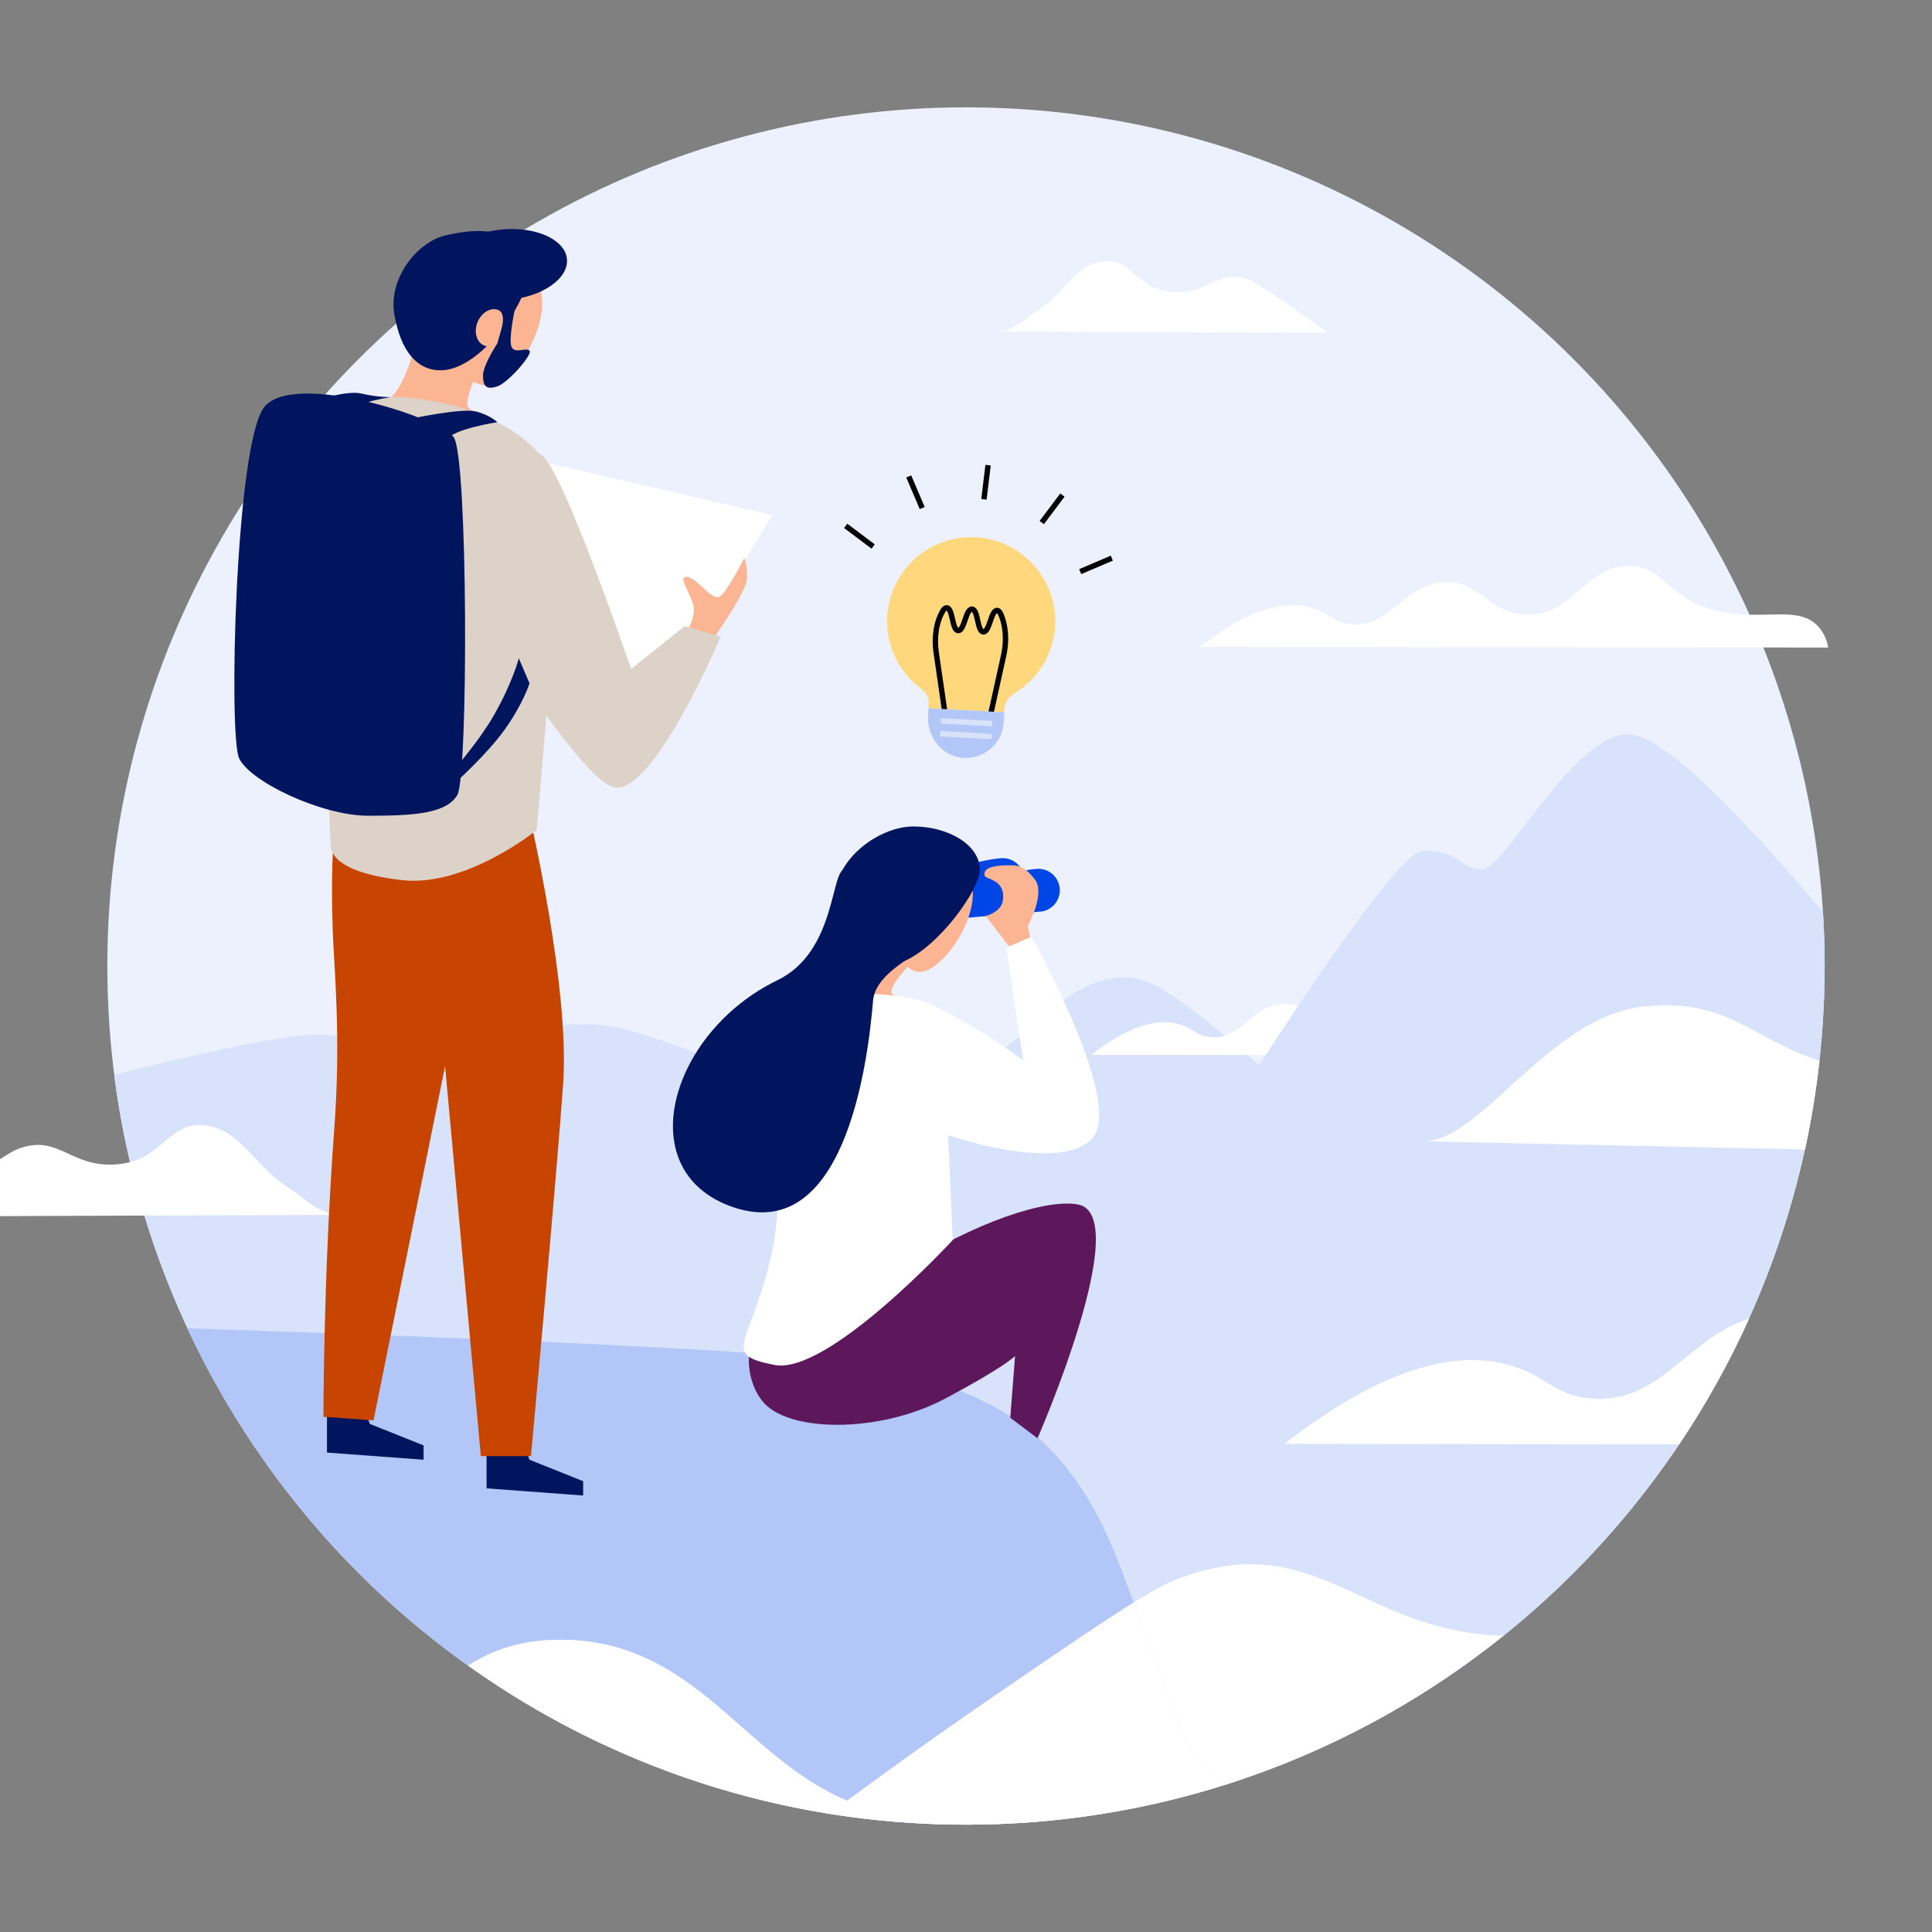
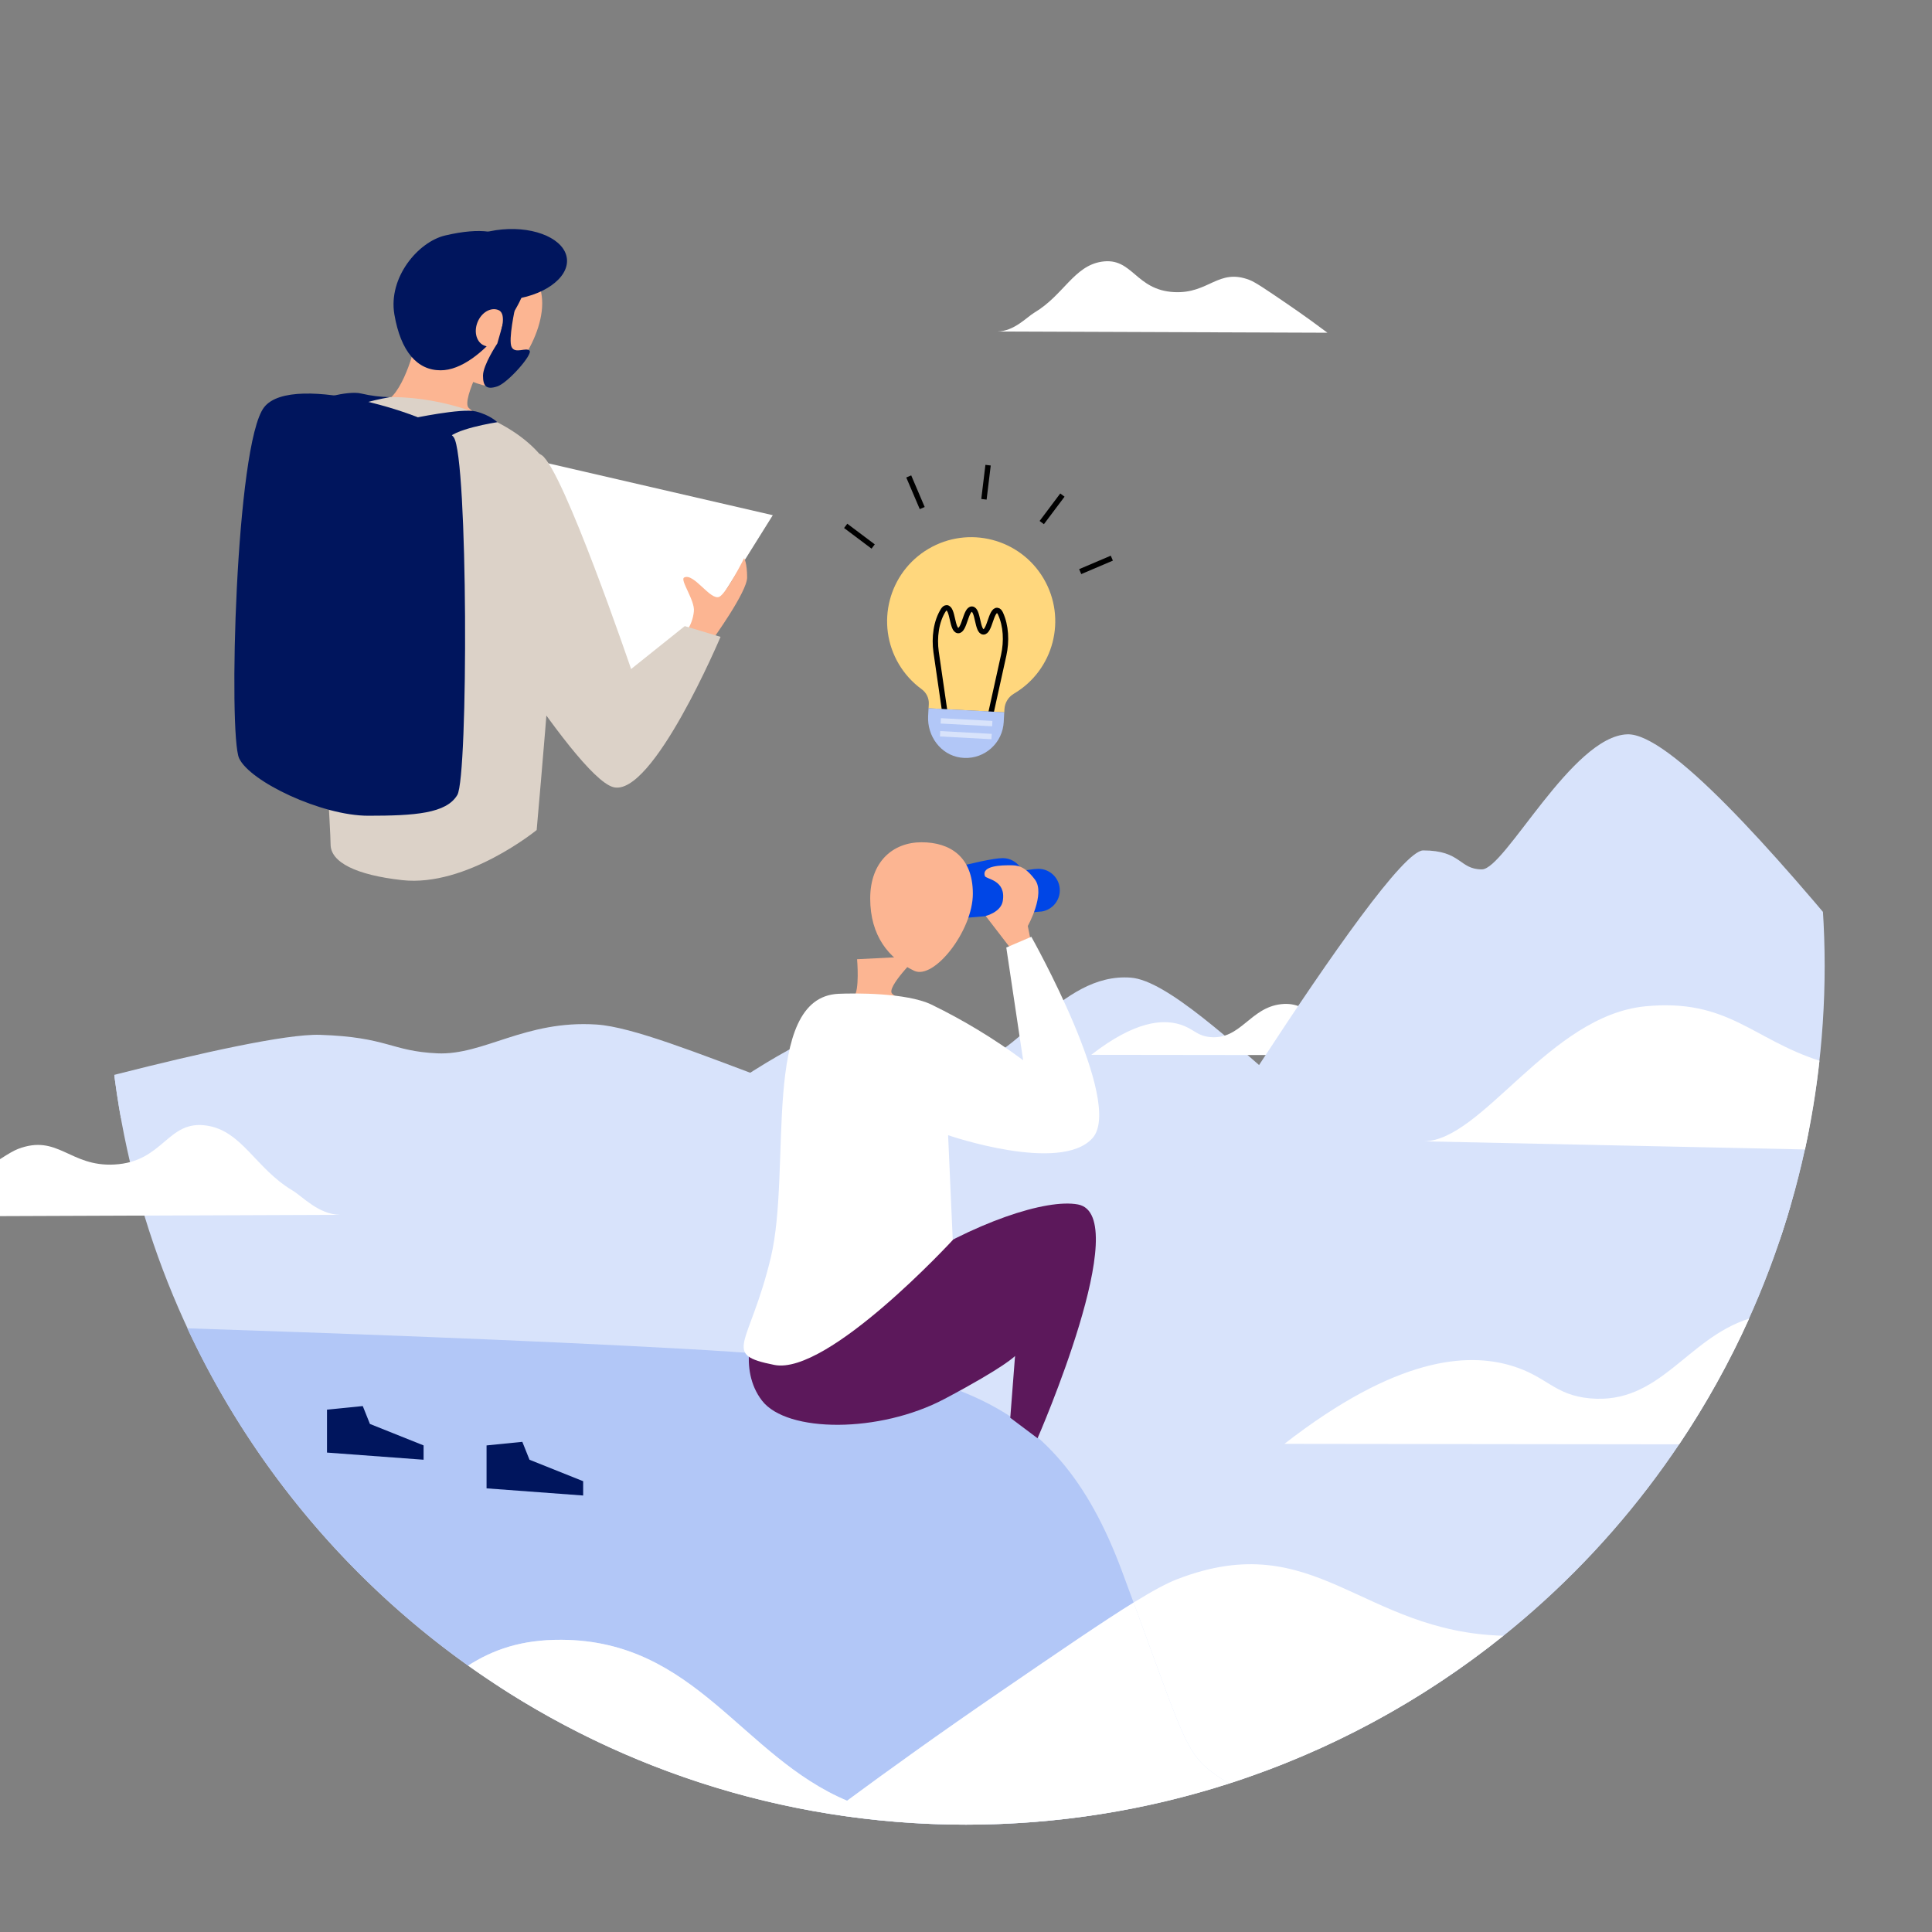
<svg xmlns="http://www.w3.org/2000/svg" height="1080" viewBox="0 0 1080 1080" width="1080">
  <rect x="0" y="0" width="1080" height="1080" fill="#808080" stroke="none" />
  <clipPath id="a">
    <circle cx="540" cy="540" r="480" />
  </clipPath>
  <clipPath id="b">
    <circle cx="540" cy="540" r="480" />
  </clipPath>
  <clipPath id="c">
    <circle cx="540" cy="540" r="480" />
  </clipPath>
  <g clip-path="url(#a)">
    <path d="m1254 636s-545.53-32-840 64c-309.13 100.78-40 404-40 404l832-10z" fill="#d8e3fb" />
  </g>
-   <circle cx="540" cy="540" fill="#ecf1fd" r="480" />
-   <path d="m670.69 361.57c31.12-24.18 50.75-25.4 63.11-21.64 9.82 3 11.72 8.11 21.63 9 21.66 2 28.3-21.06 50.49-23.44 21.61-2.31 25.56 18.46 48.68 18 26-.48 30.88-26.9 55.9-27 21.16-.12 20.57 18.77 50.48 25.24 25.3 5.47 44.88-3.9 55.9 9 2.67 3.24 4.43 7.13 5.12 11.27z" fill="#fff" />
  <path d="m312 679.7s126.17-105.7 164.24-105.81 39 19.34 65 20.08 51-50.56 90.91-47.46 144.3 135.65 210.19 139.49z" fill="#d8e3fb" />
  <g clip-path="url(#b)" fill="#d8e3fb">
    <path d="m-7.29 600.63s609.17 2.47 1094.53 87.37c489.4 85.58 61.52 247.2 61.52 247.2l-1088.76 178.8z" />
    <path d="m-18 623s158.9-45.78 196.89-44.52 39.54 9.15 65.52 10.34 49.16-18.71 89.07-16.1 148.8 59.8 214.69 63.61z" />
  </g>
  <path d="m610 589.66c24.45-19 39.87-19.95 49.58-17 7.72 2.35 9.22 6.37 17 7.08 17 1.55 22.23-16.55 39.67-18.41 17-1.82 20.08 14.5 38.25 14.16 20.42-.37 24.25-21.14 43.91-21.25 16.63-.09 16.16 14.76 39.67 19.84 19.92 4.29 35.25-3.08 43.92 7.08 2.09 2.54 3.47 5.59 4 8.84z" fill="#fff" />
  <path d="m-45.67 680c6.55-4.91 16.32-12.07 28.35-20.31 15.32-10.48 22.94-15.69 27.37-17.41 22.32-8.55 28.91 10 53.77 8.7 27.83-1.41 29.63-25.15 51.8-21.76 19.76 3 27.29 24 47.9 36.27 5.64 3.36 14.43 13.33 26.48 13.6z" fill="#fff" />
  <path d="m742.06 186c-5.13-3.84-12.77-9.45-22.19-15.9-12-8.19-18-12.29-21.42-13.62-17.47-6.7-22.63 7.8-42.08 6.81-21.78-1.1-23.2-19.68-40.55-17-15.46 2.36-21.35 18.77-37.49 28.39-4.41 2.62-11.28 10.42-20.72 10.64z" fill="#fff" />
  <g clip-path="url(#c)">
    <path d="m630 712.49s144.16-237.1 165.57-237.1 20 10.6 32.82 10.6 50.38-74.6 81.36-75.5c46-1.34 229.11 256.08 252 273.53z" fill="#d8e3fb" />
  </g>
  <path d="m884 1035.99c22.29-2.03 33.57-9.87 47.23-18.17l-113.45.43c18.65 12.1 39.27 20.19 66.21 17.73z" fill="none" />
  <path d="m627.08 878c2.36 6.33 4.56 12.27 6.61 17.85 10.59-6.55 18.53-10.85 24.73-13.22 76.92-29.49 102.42 29.58 181.98 31.76 37.9-30.45 71.08-66.54 98.27-107l-220.68-.27c62.71-48.72 102.28-51.17 127.18-43.6 19.8 6 23.64 16.35 43.61 18.17 39.2 3.59 53.97-33.52 89-44.58 13.53-30.01 24.07-61.65 31.23-94.56l-213-4.54c32.76-.48 70.1-70.28 123.76-75.48 46-4.45 59.74 18.32 97.32 30.42 1.91-17.39 2.9-35.05 2.9-52.95 0-265.1-214.9-480-480-480s-479.99 214.9-479.99 480c0 72.37 16.02 141 44.7 202.53 76.05 2.49 190.07 6.61 277.53 11.47 144 8 206.85 22 244.85 124z" fill="none" />
  <path d="m473.52 1006.61c22.42-16.54 51.46-37.47 85.48-60.75 34.15-23.36 57.8-39.56 74.69-50.01-2.05-5.58-4.25-11.52-6.61-17.85-38-102-100.85-116-244.85-124-87.46-4.86-201.48-8.98-277.53-11.47 35.25 75.64 89.65 140.57 156.95 188.56 13.8-8.81 29.63-14.56 52.19-14.44 75.05.42 100.82 65.17 159.68 89.96z" fill="#b2c7f7" />
  <path d="m658.42 882.63c-6.2 2.37-14.14 6.67-24.73 13.22 31.56 85.7 29.1 85.71 53.33 101.21 56.39-18.13 108.23-46.39 153.38-82.66-79.57-2.18-105.07-61.25-181.98-31.76z" fill="#fff" />
  <path d="m687.03 997.06c-24.24-15.5-21.77-15.51-53.33-101.21-16.9 10.45-40.54 26.65-74.69 50.01-34.03 23.29-63.06 44.21-85.48 60.75-58.85-24.79-84.63-89.55-159.68-89.96-22.56-.12-38.39 5.63-52.19 14.44 78.51 55.98 174.58 88.91 278.35 88.91 51.29 0 100.69-8.05 147.03-22.94z" fill="#fff" />
  <path d="m888.79 781.69c-19.97-1.82-23.81-12.17-43.61-18.17-24.9-7.57-64.47-5.12-127.18 43.6l220.68.27c14.91-22.19 28.02-45.68 39.11-70.28-35.03 11.06-49.8 48.17-89 44.58z" fill="#fff" />
  <path d="m919.78 562.53c-53.66 5.2-91 75-123.76 75.48l213 4.54c3.53-16.24 6.24-32.79 8.08-49.6-37.58-12.1-51.32-34.87-97.32-30.42z" fill="#fff" />
  <path d="m479.11 536.21s1.57 17.67-1.88 21.12-8.48 3-8.48 3l10.36 24.16 38 6.91-.45-25.94s-14.5-6.52-17.95-10 14.2-20.94 14.2-20.94z" fill="#fcb592" />
  <path d="m592.44 497.68c0-6.63-5.37-12-12-12-10 0-51.87 12-51.87 12l4 16 49.85-4.16c5.78-.97 10.02-5.98 10.02-11.84z" fill="#0046e6" />
  <path d="m572.49 491.7c0-6.63-5.37-12-12-12-10 0-51.87 12-51.87 12l4 16 49.85-4.17c5.78-.97 10.02-5.97 10.02-11.83z" fill="#0046e6" />
  <path d="m550.55 489.7c.63 1.89 12 2 10 14-1 6.22-9.55 8.33-9.55 8.33l13.54 17.6 12-2-2-10s10-17.95 4-25.93-10-8-14-8-15.99.02-13.99 6z" fill="#fcb592" />
  <path d="m422 740s-9.93 25 4 43 65.62 18.26 102-1c34-18 39.42-24 39.42-24l-2.67 34.54 15.25 11.46s54.49-124.71 22.57-130.7c-17.65-3.31-58 9.91-97.93 35.85-32.73 21.29-82.64 30.85-82.64 30.85z" fill="#5c185b" />
  <path d="m543.83 499.56c0 20.72-21.75 48.42-32.86 43.09-14.29-6.85-24.52-19.66-24.52-40.38s12.85-31.44 28.69-31.44 28.69 8.01 28.69 28.73z" fill="#fcb592" />
  <path d="m468.75 555.54c8.57-.39 37.86-.7 51.87 6 18.04 8.76 35.22 19.18 51.32 31.13l-9.42-63 14-6s52.13 92.63 34.17 112.58-80.69-1.66-80.69-1.66l2.59 58.6s-69.82 75.81-99.75 69.81-14-10-2-59.85-5.98-145.62 37.91-147.61z" fill="#fff" />
-   <path d="m472.74 485.71c-8.71-.46-4.64 46-38.2 62.27-59.23 28.66-82.22 105.13-26.75 126.1 63.62 24 77.17-77.61 80.25-114.64 1.13-13.58 18.48-22.3 26.75-28.66 25.93-19.95-33.62-44.62-42.05-45.07z" fill="#00155d" />
-   <path d="m547.74 486.19c0-14-17.81-24.19-37.09-24.19s-43.89 18.19-43.89 39.67-5.32 41.9 14 41.9c9.37 0 9 0 23.94-6 19.91-7.97 43.04-40.32 43.04-51.38z" fill="#00155d" />
+   <path d="m472.74 485.71z" fill="#00155d" />
  <path d="m566.78 387.77c22.35-13.19 29.78-42.01 16.59-64.37s-42.01-29.78-64.36-16.59-29.78 42.01-16.59 64.37c3.26 5.52 7.61 10.31 12.79 14.09 2.66 1.91 4.17 5.05 4 8.32l-.13 2.32 42.32 2.27.09-1.75c.2-3.59 2.19-6.85 5.3-8.66z" fill="#ffd77d" />
  <path d="m554 398.3 7.07-32c1.75-7.89 1.33-16.5-1.79-23.32-.47-1-1.05-1.7-1.86-1.75-3.52-.18-4.18 12.17-7.71 12s-2.85-12.54-6.37-12.73-4.19 12.16-7.72 12-2.87-12.54-6.4-12.73c-.76 0-1.38.5-1.93 1.36-4 6.36-5.13 15.23-4 23.3l4.71 32.48" fill="none" stroke="#000" stroke-linecap="round" stroke-miterlimit="10" stroke-width="3" />
  <path d="m518.83 400.29c-.6 11.16 7 21.64 18.07 23.2 11.58 1.67 22.32-6.35 23.99-17.93.09-.63.15-1.26.19-1.9l.3-5.48-42.32-2.27z" fill="#b2c7f7" />
  <g fill="none" stroke-miterlimit="10" stroke-width="3">
    <path d="m554.68 404.5-28.78-1.54" stroke="#d8e3fb" />
    <path d="m554.3 411.73-28.78-1.55" stroke="#d8e3fb" />
    <path d="m472.74 293.96 15.36 11.54" stroke="#000" />
    <path d="m507.99 266.33 7.54 17.68" stroke="#000" />
    <path d="m552.34 260.03-2.31 19.08" stroke="#000" />
    <path d="m593.89 276.75-11.54 15.37" stroke="#000" />
    <path d="m621.52 312.01-17.68 7.53" stroke="#000" />
  </g>
  <path d="m232 190c1.48-.14-6 29-16 34-5.74 2.89-3.66 3.09-3.66 3.09l17.66 31.82 50 9.09v-28s-13.46-7.45-18-12 12.44-34.84 12.44-34.84z" fill="#fcb592" />
  <path d="m284.8 254 147.19 34-70 112-146-48z" fill="#fff" />
  <path d="m384 352.59c2.17-3.23 3.5-6.95 3.88-10.83.71-6.1-8-17.65-5.41-18.94 5.41-2.7 14.52 12.89 19.53 10.83 4-1.65 14-21.65 14-21.65s1.65 2.71 1.65 10.82-19.65 35.18-19.65 35.18z" fill="#fcb592" />
  <path d="m182.79 788v24l54 4v-8l-30-12-4-10z" fill="#00155d" />
  <path d="m271.99 808v24l54 4v-8l-30-12-4-10z" fill="#00155d" />
-   <path d="m190 448 106 8s22.65 96.1 18.8 150c-4 56-18 208-18 208h-28l-20-218-40 198-28-2s0-80 6-160c4-52.8-.12-91.58-.8-112-2-60 4-72 4-72z" fill="#c74500" />
  <path d="m186 232c-16 22-1.2 224.77-1.2 240 0 10 14.16 17.13 40 20 36 4 75.2-28 75.2-28s15.53-173.84 12.8-188c-10.01-52-110.8-66-126.8-44z" fill="#dcd2c8" />
  <path d="m246.79 308c-.46 1.95 74 126 96 132s60-84 60-84l-20-6-30 24s-38-111.6-50-119.6-46 11.6-56 53.6z" fill="#dcd2c8" />
  <path d="m147.65 227.65c-16 20.55-20 183.11-14 196.19s46.16 32.16 72.16 32.16 43.68-1.21 49.84-11.61 6-188.72-2-199.93-90-37.37-106-16.81z" fill="#00155d" />
  <path d="m302.86 165.66c2.79 21.45-19.11 53.47-32.92 49.65-17.75-4.9-31.53-16.6-34.32-38.05s10.9-34.52 29.57-36.94 34.88 3.89 37.67 25.34z" fill="#fcb592" />
  <path d="m294 156c-2.31-13.46-4-34-45.1-24.38-15.18 3.55-32 23.51-28.43 44.22s12.77 31.16 25.82 31.16c22.97.07 49.52-40.35 47.71-51z" fill="#00155d" />
  <ellipse cx="282.46" cy="147.95" fill="#00155d" rx="34.58" ry="19.75" transform="matrix(.996 -.09 .09 .996 -12.16 26)" />
  <path d="m278.86 188.74c-2.16 5.48-3.86 6.12-8.13 4.44s-6-7.49-3.81-13 7.38-8.57 11.64-6.89 2.44 9.96.3 15.45z" fill="#fcb592" />
  <path d="m270 210c0-6 8-18 8-18l4-14 6-6s-4 18-2 22 8 0 10 2-12 18-18 20-8 0-8-6z" fill="#00155d" />
  <path d="m230 234s28-6 36-4 12 6 12 6-26 4-28 10-20-12-20-12z" fill="#00155d" />
  <path d="m176 224s18-6 26-4c5.25 1.24 10.61 1.91 16 2 0 0-26 4.41-28 10.41s-14-8.41-14-8.41z" fill="#00155d" />
-   <path d="m254 430s14-16 22-30c10.73-18.78 14-32 14-32l6 14s-3.29 11-14 26c-10 14-28 30-28 30z" fill="#00155d" />
</svg>